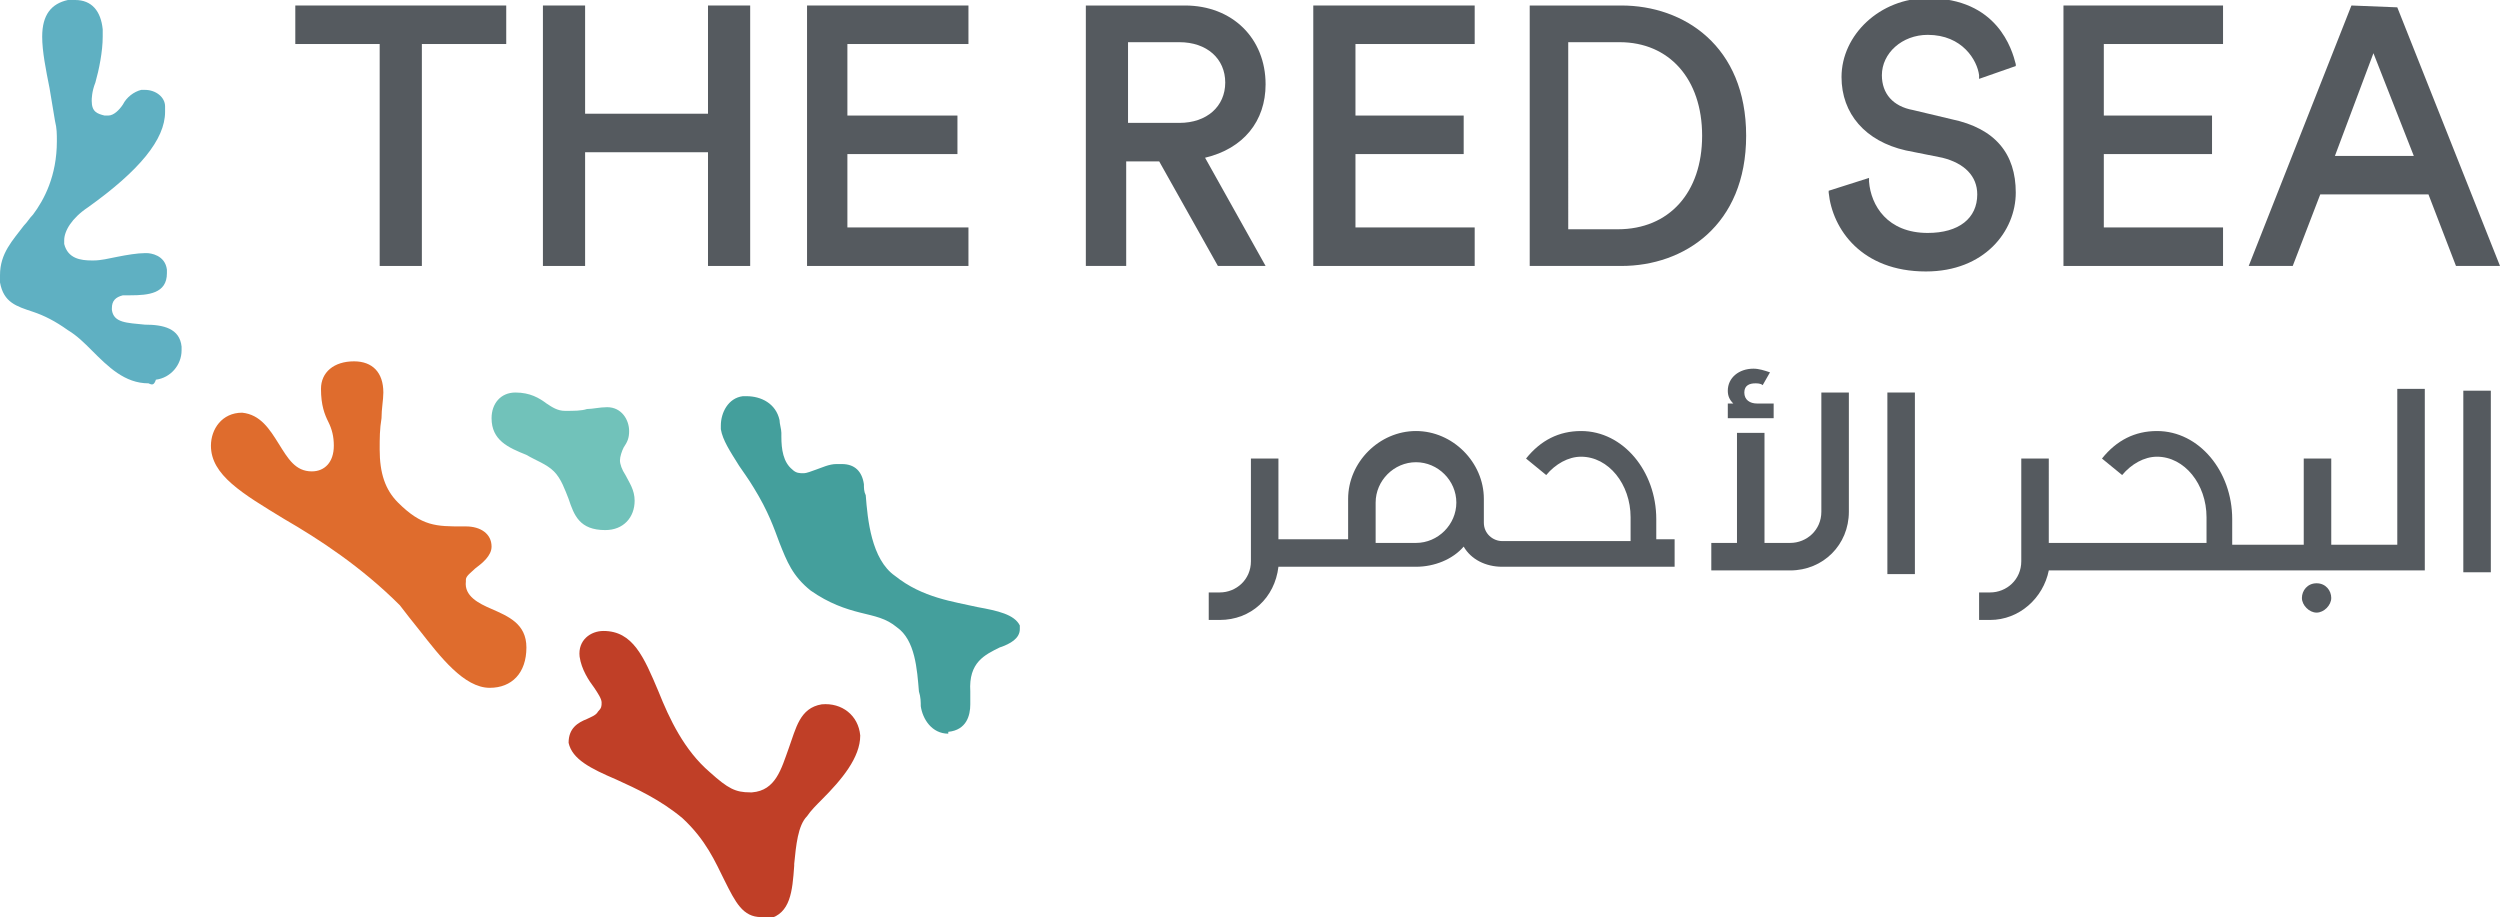
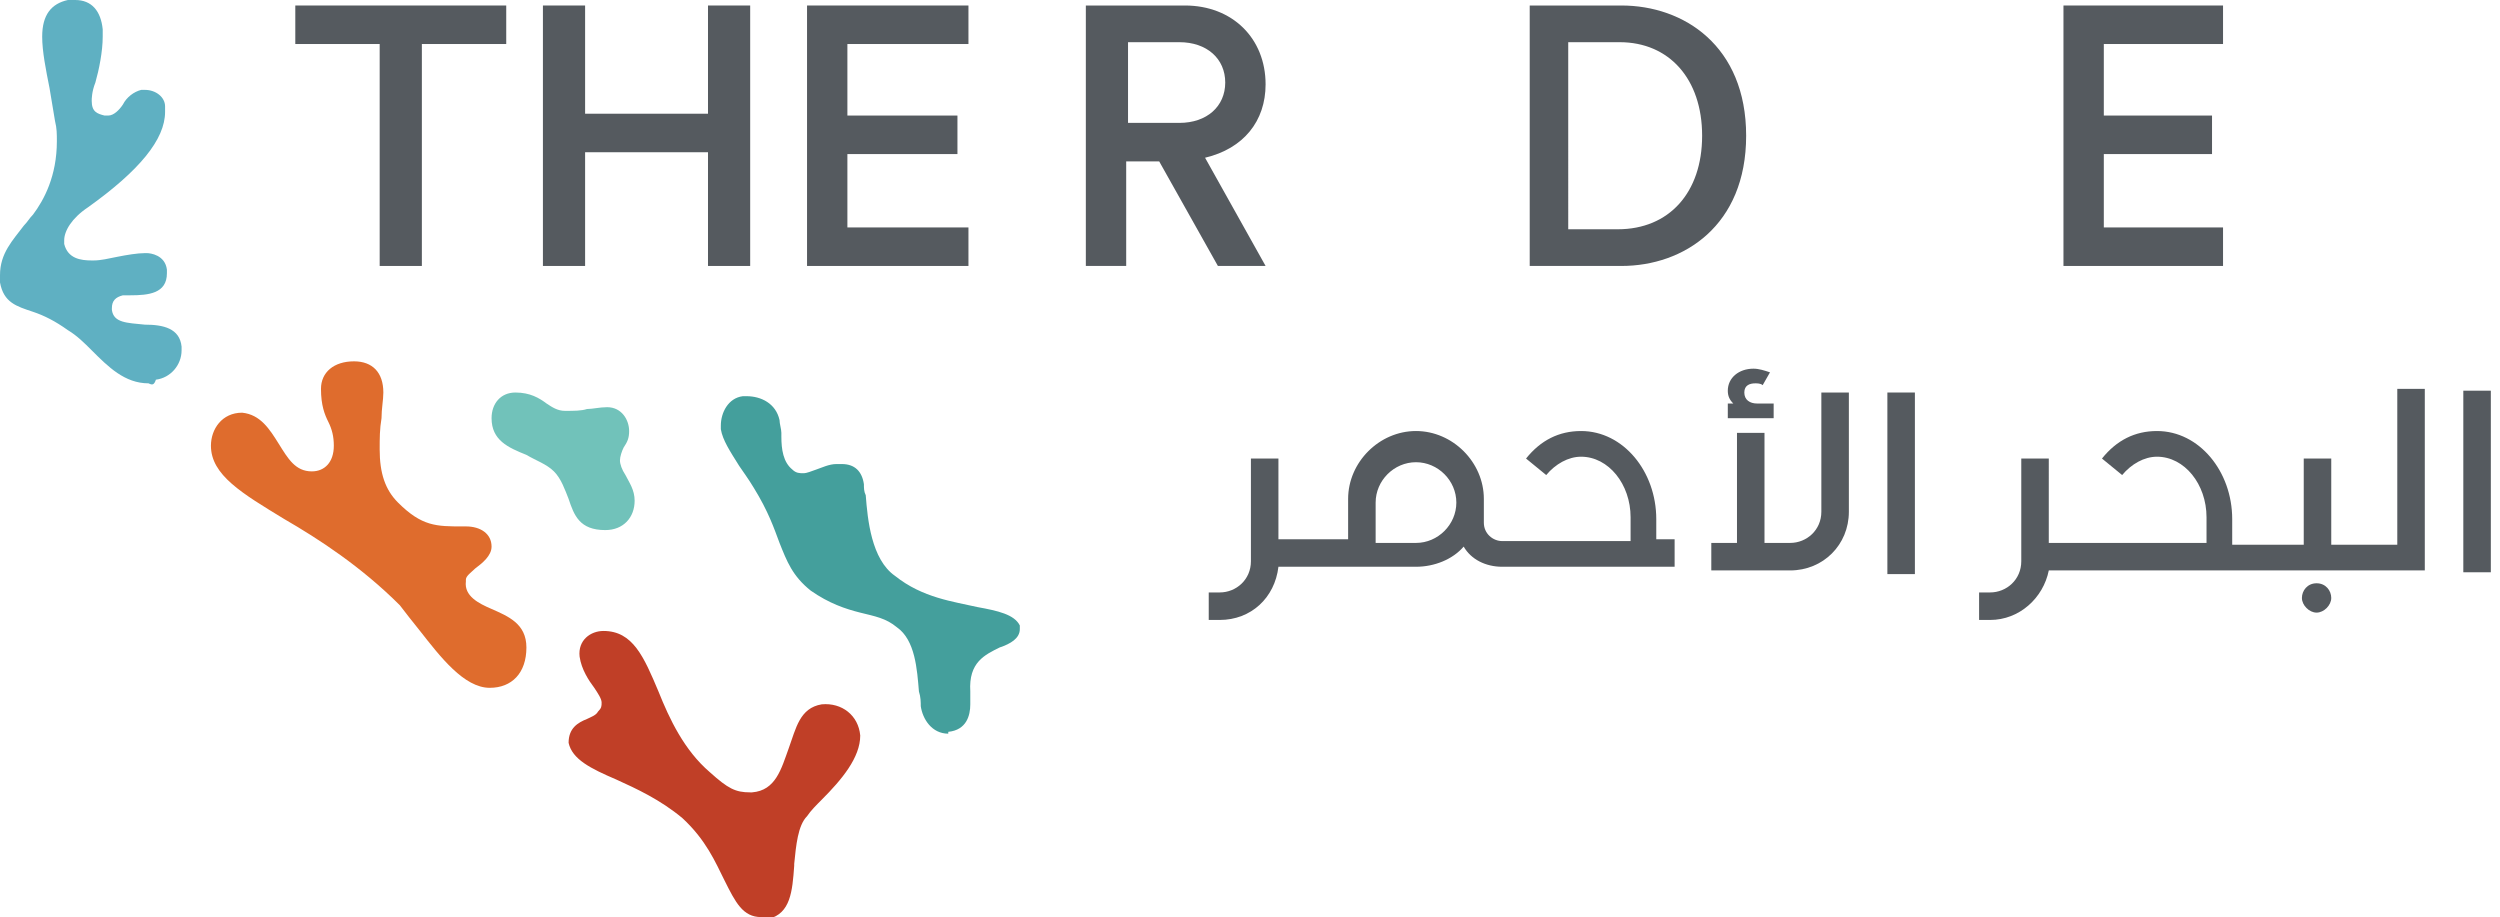
<svg xmlns="http://www.w3.org/2000/svg" version="1.1" id="LOGO_H" x="0px" y="0px" viewBox="0 0 136.3 50" style="enable-background:new 0 0 136.3 50;" xml:space="preserve">
  <style type="text/css">
	.st0{fill:#C03F27;}
	.st1{fill:#449F9C;}
	.st2{fill:#71C2BA;}
	.st3{fill:#DF6C2D;}
	.st4{fill:#5FB0C2;}
	.st5{fill:#555A5F;}
</style>
  <g>
    <g>
      <path class="st0" d="M41.6,50c0,0-0.1,0-0.1,0c-1,0-1.4-0.8-2-2c-0.5-1-1-2.2-2.3-3.4c-1.2-1-2.5-1.6-3.6-2.1    c-1.4-0.6-2.4-1.1-2.6-2c0-0.8,0.5-1.1,1-1.3c0.2-0.1,0.5-0.2,0.6-0.4c0.2-0.2,0.2-0.3,0.2-0.5c0-0.2-0.2-0.5-0.4-0.8    c-0.3-0.4-0.7-1-0.8-1.7c-0.1-0.9,0.6-1.4,1.3-1.4c1.6,0,2.2,1.4,3,3.3c0.6,1.5,1.4,3.2,2.8,4.4c1,0.9,1.4,1.1,2.2,1.1    c0,0,0.1,0,0.1,0c1.3-0.1,1.6-1.3,2-2.4s0.6-2.2,1.8-2.4c1.1-0.1,2,0.6,2.1,1.7c0,1.2-1,2.4-2.1,3.5c-0.3,0.3-0.6,0.6-0.8,0.9    c-0.5,0.5-0.6,1.6-0.7,2.6v0.1c-0.1,1.4-0.2,2.6-1.4,2.9C41.7,50,41.7,50,41.6,50L41.6,50z" />
      <path class="st1" d="M51.7,40c-0.9,0-1.4-0.8-1.5-1.5c0-0.2,0-0.5-0.1-0.8c-0.1-1.2-0.2-2.8-1.2-3.5c-0.6-0.5-1.2-0.6-2-0.8    c-0.8-0.2-1.7-0.5-2.7-1.2c-1-0.8-1.3-1.6-1.7-2.6c-0.3-0.8-0.6-1.7-1.4-3c-0.3-0.5-0.6-0.9-0.8-1.2c-0.5-0.8-0.9-1.4-1-2    c0-0.1,0-0.1,0-0.2c0-0.7,0.4-1.5,1.2-1.6c0.1,0,0.2,0,0.2,0c0.8,0,1.6,0.4,1.8,1.3c0,0.2,0.1,0.5,0.1,0.7v0.2    c0,0.7,0.1,1.4,0.6,1.8c0.2,0.2,0.4,0.2,0.6,0.2l0,0c0.2,0,0.4-0.1,0.7-0.2c0.3-0.1,0.7-0.3,1.1-0.3c0.1,0,0.2,0,0.3,0    c0.7,0,1.1,0.4,1.2,1.1c0,0.2,0,0.4,0.1,0.6c0.1,1.3,0.3,3.5,1.6,4.4c1.5,1.2,3.2,1.4,4.5,1.7c1.1,0.2,2,0.4,2.3,1    c0,0.1,0,0.1,0,0.2c0,0.5-0.5,0.8-1.1,1c-0.8,0.4-1.7,0.8-1.6,2.4c0,0.1,0,0.3,0,0.5c0,0.1,0,0.2,0,0.2c0,0.6-0.2,1.4-1.2,1.5    L51.7,40L51.7,40z" />
      <path class="st2" d="M33,28.9c-1.4,0-1.7-0.8-2-1.7c-0.2-0.5-0.4-1.1-0.8-1.5c-0.4-0.4-1-0.6-1.5-0.9c-1-0.4-1.9-0.8-1.9-2    c0-0.8,0.5-1.4,1.3-1.4c0.8,0,1.3,0.3,1.7,0.6c0.3,0.2,0.6,0.4,1,0.4c0.5,0,0.9,0,1.2-0.1c0.3,0,0.7-0.1,1.1-0.1    c0.8,0,1.2,0.7,1.2,1.3c0,0.4-0.1,0.6-0.3,0.9c-0.1,0.2-0.2,0.5-0.2,0.7c0,0.2,0.1,0.5,0.3,0.8c0.2,0.4,0.5,0.8,0.5,1.4    C34.6,28.2,34,28.9,33,28.9L33,28.9L33,28.9z" />
      <path class="st3" d="M26.7,37.5c-1.4,0-2.7-1.7-3.8-3.1l0,0c-0.4-0.5-0.8-1-1.1-1.4c-2.1-2.1-4.4-3.6-6.3-4.7c-2.3-1.4-4-2.4-4-4    c0-0.9,0.6-1.8,1.7-1.8c1,0.1,1.5,0.9,2,1.7c0.5,0.8,0.9,1.5,1.8,1.5H17c0.7,0,1.2-0.5,1.2-1.4c0-0.5-0.1-0.9-0.3-1.3    c-0.2-0.4-0.4-0.9-0.4-1.8c0-0.9,0.7-1.5,1.8-1.5c1,0,1.6,0.6,1.6,1.7c0,0.4-0.1,0.9-0.1,1.4c-0.1,0.6-0.1,1.1-0.1,1.7    c0,1.3,0.3,2.2,1,2.9c1.3,1.3,2.1,1.3,3.5,1.3h0.2c0.8,0,1.4,0.4,1.4,1.1c0,0.5-0.5,0.9-0.9,1.2c-0.2,0.2-0.5,0.4-0.5,0.6    c0,0,0,0,0,0.1c-0.1,0.8,0.7,1.2,1.4,1.5c0.9,0.4,1.9,0.8,1.9,2.1C28.7,36.7,27.9,37.5,26.7,37.5L26.7,37.5L26.7,37.5z" />
      <path class="st4" d="M8.1,20.9c-1.3,0-2.2-0.9-3.1-1.8c-0.4-0.4-0.8-0.8-1.3-1.1c-0.7-0.5-1.3-0.8-1.9-1c-0.9-0.3-1.6-0.5-1.8-1.6    c0-0.1,0-0.3,0-0.4c0-1.2,0.7-1.9,1.3-2.7c0.2-0.2,0.3-0.4,0.5-0.6c0.6-0.8,1.3-2.1,1.3-4c0-0.4,0-0.7-0.1-1.1    C2.9,6,2.8,5.4,2.7,4.8c-0.2-1-0.4-2-0.4-2.8c0-1.2,0.5-1.8,1.4-2C3.8,0,4,0,4.1,0C5,0,5.5,0.6,5.6,1.6c0,0.1,0,0.2,0,0.4    c0,0.8-0.2,1.8-0.4,2.5C5,5,5,5.4,5,5.5c0,0.6,0.3,0.7,0.7,0.8h0.2c0.3,0,0.6-0.3,0.8-0.6C6.9,5.3,7.3,5,7.7,4.9    c0.1,0,0.1,0,0.2,0C8.5,4.9,9,5.3,9,5.8C9,5.9,9,6,9,6.1c0,1.5-1.4,3.2-4.2,5.2c-0.9,0.6-1.3,1.3-1.3,1.8c0,0.1,0,0.2,0,0.2    c0.2,0.8,0.9,0.9,1.5,0.9h0.1c0.4,0,0.8-0.1,1.3-0.2c0.5-0.1,1.1-0.2,1.5-0.2H8c0.2,0,1,0.1,1.1,0.9c0,0.1,0,0.2,0,0.2    c0,1.1-1,1.2-2,1.2c-0.2,0-0.3,0-0.4,0c-0.4,0.1-0.6,0.3-0.6,0.7v0.1c0.1,0.7,0.8,0.7,1.8,0.8c1,0,1.9,0.2,2,1.2    c0,0.1,0,0.2,0,0.2c0,0.8-0.6,1.5-1.4,1.6C8.4,21,8.3,21,8.1,20.9L8.1,20.9L8.1,20.9z" />
    </g>
    <g>
      <polygon class="st5" points="16.1,2.4 20.7,2.4 20.7,14.5 23,14.5 23,2.4 27.6,2.4 27.6,0.3 16.1,0.3   " />
      <polygon class="st5" points="38.6,6.2 31.9,6.2 31.9,0.3 29.6,0.3 29.6,14.5 31.9,14.5 31.9,8.3 38.6,8.3 38.6,14.5 40.9,14.5     40.9,0.3 38.6,0.3   " />
      <polygon class="st5" points="44,14.5 52.8,14.5 52.8,12.4 46.2,12.4 46.2,8.4 52.2,8.4 52.2,6.3 46.2,6.3 46.2,2.4 52.8,2.4     52.8,0.3 44,0.3   " />
      <path class="st5" d="M69,4.6c0-2.5-1.8-4.3-4.4-4.3h-5.4v14.2h2.2V8.8h1.8l3.2,5.7h2.6l-3.3-5.9C67.8,8.1,69,6.6,69,4.6L69,4.6z     M61.5,2.3h2.8c1.5,0,2.5,0.9,2.5,2.2s-1,2.2-2.5,2.2h-2.8V2.3z" />
-       <polygon class="st5" points="71.6,14.5 80.4,14.5 80.4,12.4 73.9,12.4 73.9,8.4 79.8,8.4 79.8,6.3 73.9,6.3 73.9,2.4 80.4,2.4     80.4,0.3 71.6,0.3   " />
      <path class="st5" d="M88.4,0.3h-5v14.2h5c3.4,0,6.8-2.2,6.8-7.1S91.8,0.3,88.4,0.3z M85.6,2.3h2.7c2.7,0,4.5,2,4.5,5.1    s-1.8,5.1-4.6,5.1h-2.7V2.3z" />
-       <path class="st5" d="M106.4,6.5L104.3,6c-1.1-0.2-1.7-0.9-1.7-1.9c0-1.2,1.1-2.2,2.5-2.2c1.9,0,2.7,1.4,2.8,2.2l0,0.2l2-0.7l0-0.1    c-0.2-0.8-1-3.6-4.8-3.6c-2.6,0-4.7,2-4.7,4.3c0,2,1.3,3.5,3.5,4l2,0.4c1.2,0.3,1.9,1,1.9,2c0,1.3-1,2.1-2.7,2.1    c-2.2,0-3.1-1.5-3.2-2.8l0-0.2l-2.2,0.7l0,0.1c0.2,2,1.8,4.3,5.3,4.3c3.2,0,4.9-2.2,4.9-4.3S108.8,7,106.4,6.5L106.4,6.5z" />
      <polygon class="st5" points="112.5,14.5 121.2,14.5 121.2,12.4 114.7,12.4 114.7,8.4 120.6,8.4 120.6,6.3 114.7,6.3 114.7,2.4     121.2,2.4 121.2,0.3 112.5,0.3   " />
-       <path class="st5" d="M130.7,0.4L130.7,0.4l-2.5-0.1l-5.6,14.2h2.4l1.5-3.9h5.9l1.5,3.9h2.4L130.7,0.4L130.7,0.4z M131.6,8.5h-4.3    l2.1-5.6L131.6,8.5z" />
    </g>
    <g>
      <path class="st5" d="M99.3,27.9c0,1-0.8,1.7-1.7,1.7h-1.4v-6h-1.5v6h-1.4v1.5h4.3c1.8,0,3.2-1.4,3.2-3.2v-6.5h-1.5    C99.3,21.4,99.3,27.9,99.3,27.9z" />
      <path class="st5" d="M90.3,28.3c0-2.6-1.8-4.8-4.1-4.8c-1.2,0-2.2,0.5-3,1.5l1.1,0.9c0.5-0.6,1.2-1,1.9-1c1.5,0,2.7,1.5,2.7,3.3    c0,0.3,0,0.8,0,1.3h-7c-0.5,0-1-0.4-1-1v-1.3c0-2-1.7-3.7-3.7-3.7s-3.7,1.7-3.7,3.7v2.2h-3.8V25h-1.5v5.6c0,1-0.8,1.7-1.7,1.7    h-0.6v1.5h0.6c1.7,0,3-1.2,3.2-2.9h7.5c1,0,2-0.4,2.6-1.1c0.4,0.7,1.2,1.1,2.1,1.1h9.4v-1.5h-1C90.3,29.1,90.3,28.6,90.3,28.3    L90.3,28.3z M77.2,29.6h-2.2v-2.2c0-1.2,1-2.2,2.2-2.2s2.2,1,2.2,2.2S78.4,29.6,77.2,29.6z" />
      <path class="st5" d="M126.3,31.8c-0.5,0-0.8,0.4-0.8,0.8s0.4,0.8,0.8,0.8s0.8-0.4,0.8-0.8S126.8,31.8,126.3,31.8z" />
      <path class="st5" d="M96.7,22h-0.9c-0.4,0-0.7-0.2-0.7-0.6s0.3-0.5,0.6-0.5c0.1,0,0.3,0,0.4,0.1l0.4-0.7c-0.3-0.1-0.6-0.2-0.9-0.2    c-0.8,0-1.4,0.5-1.4,1.2c0,0.3,0.1,0.5,0.3,0.7h-0.3v0.8h2.5C96.7,22.8,96.7,22,96.7,22z" />
      <rect x="102.9" y="21.4" class="st5" width="1.5" height="9.9" />
      <rect x="134.3" y="21.3" class="st5" width="1.5" height="9.9" />
      <path class="st5" d="M130.7,29.7h-3.6V25h-1.5v4.7h-3.9c0-0.5,0-1.1,0-1.4c0-2.6-1.8-4.8-4.1-4.8c-1.2,0-2.2,0.5-3,1.5l1.1,0.9    c0.5-0.6,1.2-1,1.9-1c1.5,0,2.7,1.5,2.7,3.3c0,0.3,0,0.9,0,1.4h-8.6V25h-1.5v5.6c0,1-0.8,1.7-1.7,1.7h-0.6v1.5h0.6    c1.6,0,2.9-1.2,3.2-2.7h19.8h0.7v-9.9h-1.5L130.7,29.7L130.7,29.7z" />
    </g>
  </g>
</svg>